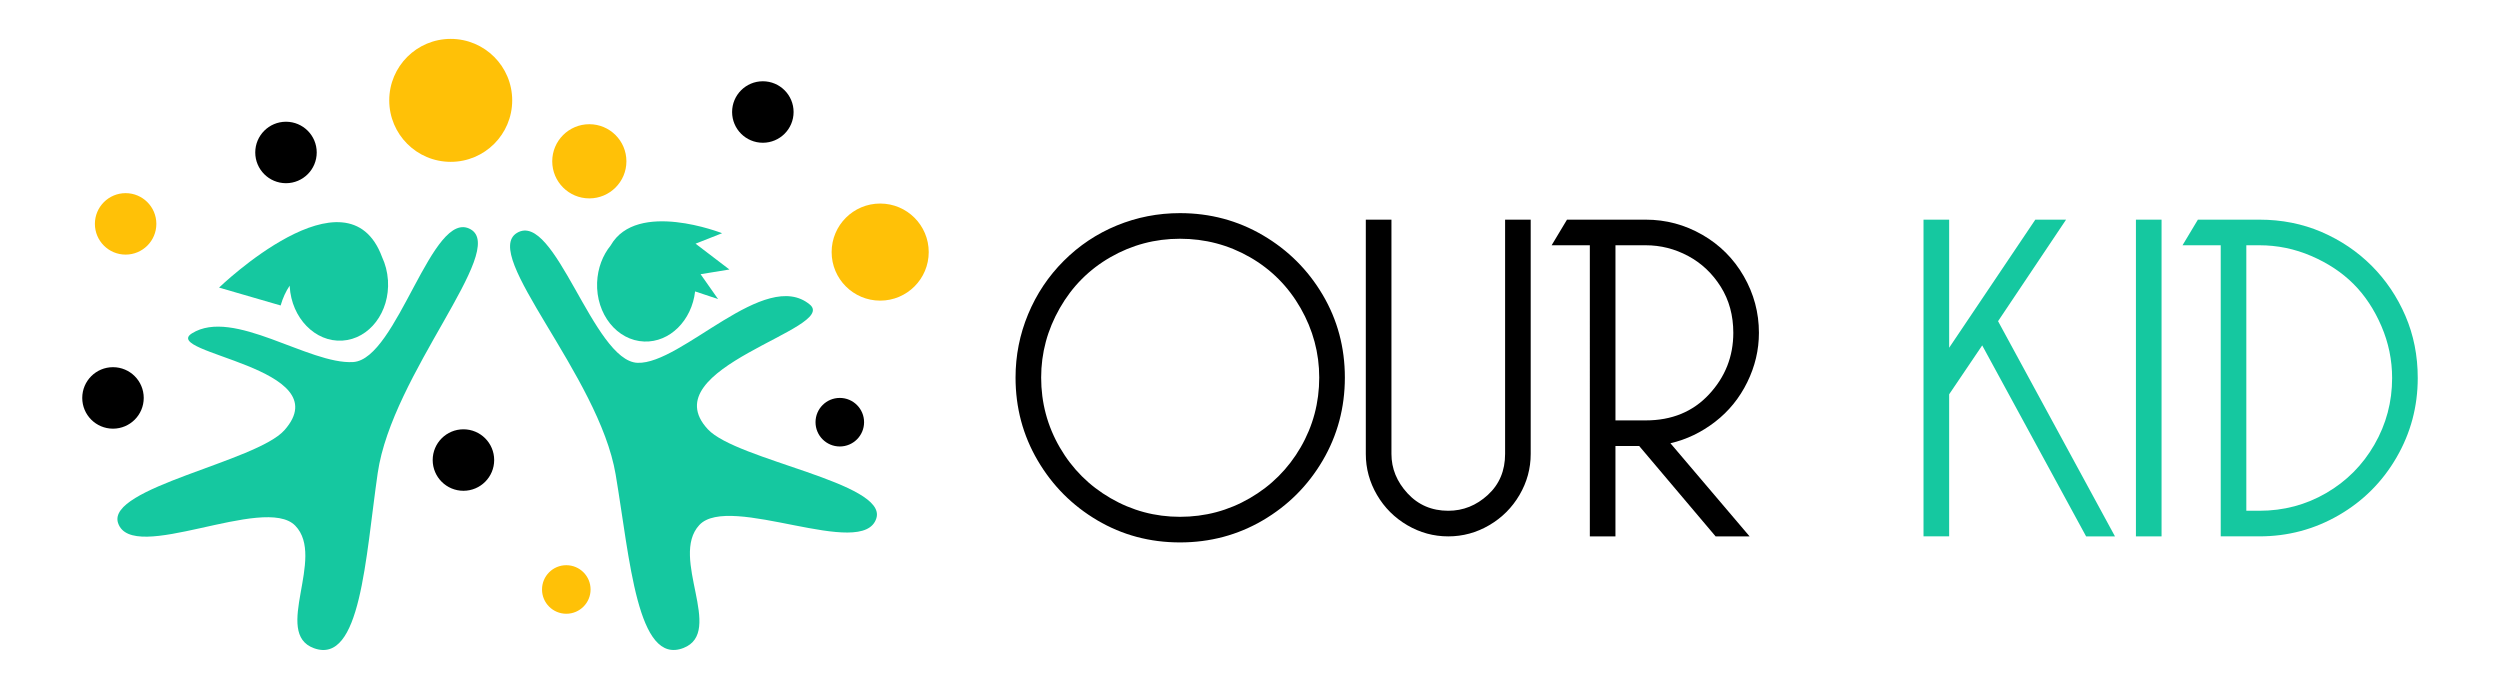
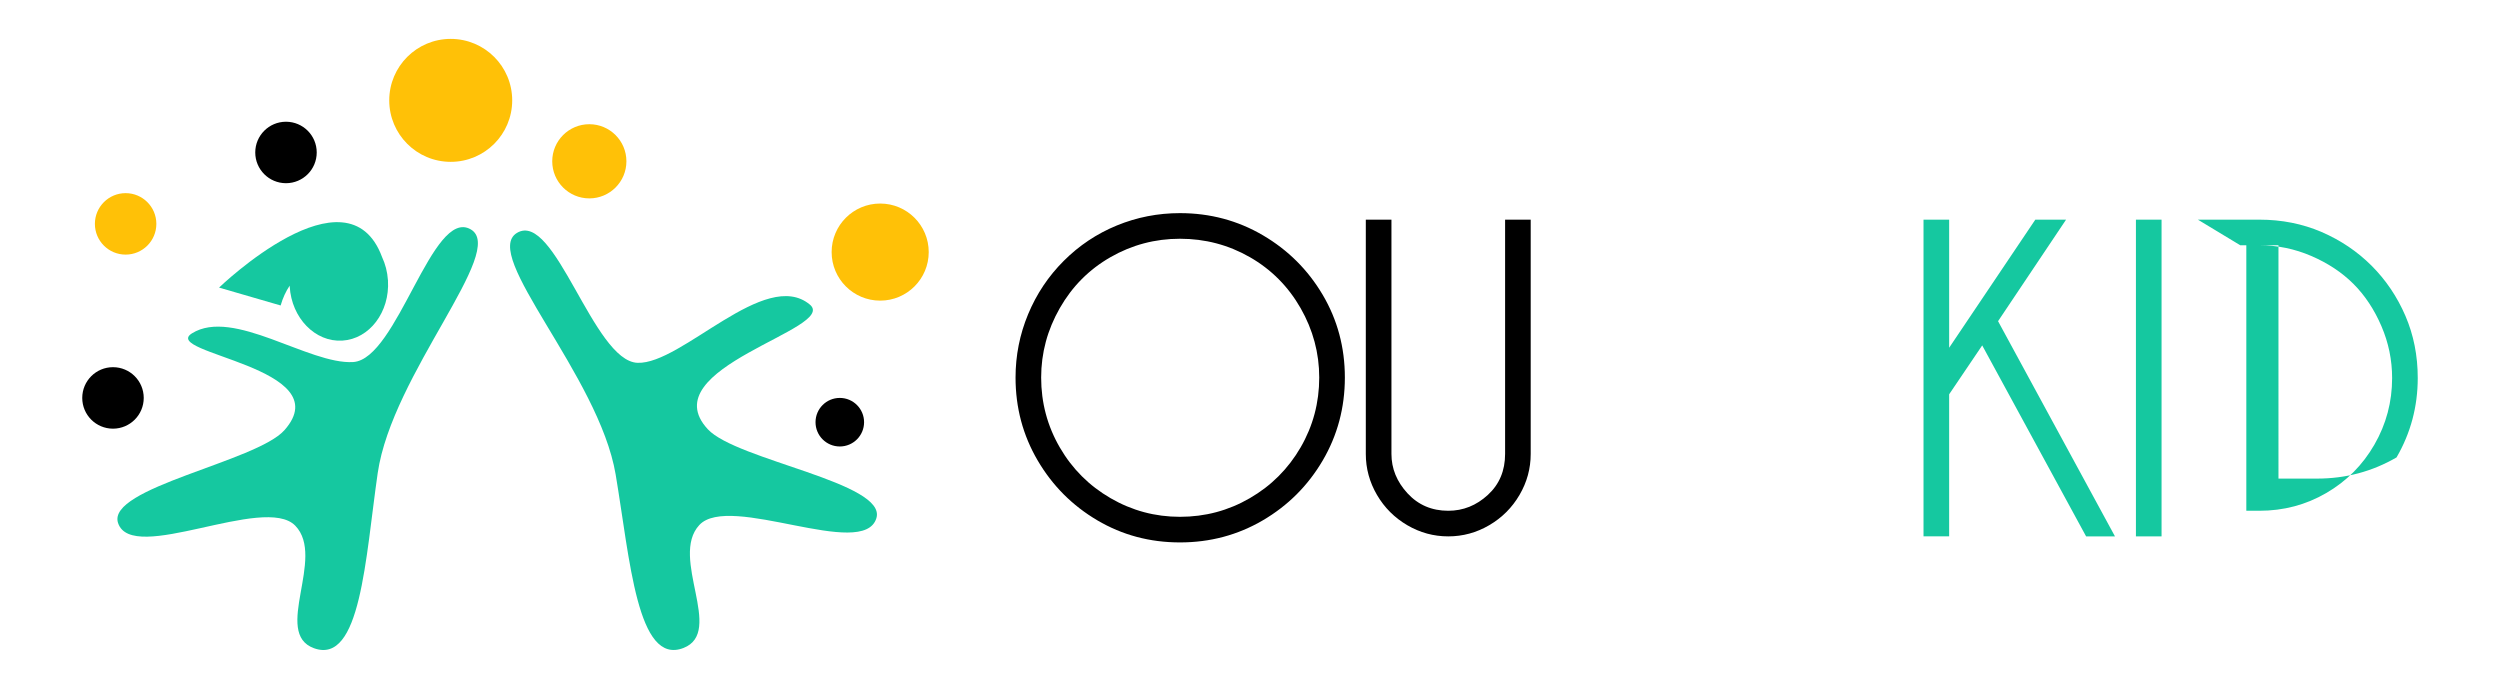
<svg xmlns="http://www.w3.org/2000/svg" version="1.1" id="Calque_1" x="0px" y="0px" width="225px" height="62px" viewBox="0 0 225 62" enable-background="new 0 0 225 62" xml:space="preserve">
  <g>
    <g>
      <path d="M106.198,19.182c2.709,0,5.197,0.664,7.461,1.991s4.059,3.116,5.387,5.366c1.326,2.25,1.992,4.73,1.992,7.439    c0,2.712-0.666,5.199-1.992,7.463c-1.328,2.264-3.123,4.059-5.387,5.387c-2.264,1.327-4.752,1.99-7.461,1.99    c-2.713,0-5.193-0.663-7.442-1.99c-2.25-1.328-4.039-3.123-5.366-5.387c-1.328-2.264-1.991-4.751-1.991-7.463    c0-1.983,0.377-3.883,1.132-5.7c0.754-1.816,1.823-3.417,3.207-4.8c1.384-1.384,2.977-2.445,4.779-3.186    C102.318,19.553,104.212,19.182,106.198,19.182z M106.198,21.487c-2.237,0-4.319,0.552-6.248,1.655    c-1.929,1.104-3.452,2.635-4.569,4.59c-1.118,1.957-1.677,4.039-1.677,6.246c0,2.264,0.559,4.36,1.677,6.289    c1.117,1.928,2.641,3.451,4.569,4.568c1.928,1.119,4.01,1.678,6.248,1.678c2.264,0,4.359-0.559,6.287-1.678    c1.928-1.117,3.451-2.641,4.57-4.568c1.117-1.929,1.676-4.025,1.676-6.289c0-2.207-0.559-4.289-1.676-6.246    c-1.119-1.955-2.643-3.485-4.57-4.59C110.558,22.039,108.462,21.487,106.198,21.487z" />
      <path d="M135.458,19.769h2.305v21.085c0,1.314-0.336,2.544-1.006,3.689c-0.67,1.146-1.58,2.055-2.725,2.725    c-1.146,0.671-2.377,1.006-3.689,1.006c-1.314,0-2.543-0.335-3.689-1.006c-1.146-0.67-2.053-1.578-2.725-2.725    c-0.67-1.146-1.006-2.375-1.006-3.689V19.769h2.307v21.085c0,1.314,0.48,2.494,1.445,3.543c0.965,1.048,2.188,1.572,3.668,1.572    c1.342,0,2.529-0.475,3.563-1.426c1.035-0.949,1.553-2.18,1.553-3.689V19.769z" />
-       <path d="M148.116,19.769c1.816,0,3.514,0.454,5.094,1.362c1.578,0.908,2.822,2.152,3.73,3.73c0.908,1.58,1.363,3.277,1.363,5.094    c0,1.537-0.35,3.018-1.049,4.443s-1.662,2.613-2.893,3.563c-1.23,0.951-2.57,1.594-4.023,1.93l7.125,8.383h-3.059l-6.875-8.132    h-2.139v8.132h-2.305V22.074h-3.438l1.383-2.306H148.116z M145.392,37.836h2.725c2.348,0,4.248-0.782,5.701-2.348    c1.453-1.564,2.18-3.409,2.18-5.533c0-1.564-0.377-2.948-1.131-4.15c-0.756-1.201-1.734-2.123-2.936-2.767    c-1.201-0.643-2.473-0.964-3.814-0.964h-2.725V37.836z" />
      <path fill="#15C8A0" d="M190.347,48.273h-2.598l-9.35-17.187l-2.975,4.401v12.785h-2.307V19.769h2.307v11.528l7.754-11.528h2.768    l-6.121,9.138L190.347,48.273z" />
      <path fill="#15C8A0" d="M192.233,48.273V19.769h2.307v28.505H192.233z" />
-       <path fill="#15C8A0" d="M197.81,19.769h5.533c2.012,0,3.877,0.37,5.596,1.11c1.719,0.741,3.221,1.754,4.508,3.039    c1.285,1.286,2.297,2.788,3.039,4.507c0.74,1.719,1.111,3.584,1.111,5.597c0,2.571-0.637,4.953-1.908,7.146    c-1.271,2.195-3.004,3.928-5.197,5.199c-2.195,1.271-4.578,1.906-7.148,1.906h-3.479V22.074h-3.438L197.81,19.769z     M203.343,45.969c2.18,0,4.186-0.531,6.016-1.594c1.83-1.062,3.277-2.515,4.338-4.359c1.063-1.844,1.594-3.842,1.594-5.994    c0-1.621-0.322-3.18-0.965-4.674c-0.643-1.495-1.48-2.76-2.514-3.795c-1.035-1.033-2.299-1.871-3.795-2.515    c-1.494-0.643-3.053-0.964-4.674-0.964h-1.174v23.895H203.343z" />
+       <path fill="#15C8A0" d="M197.81,19.769h5.533c2.012,0,3.877,0.37,5.596,1.11c1.719,0.741,3.221,1.754,4.508,3.039    c1.285,1.286,2.297,2.788,3.039,4.507c0.74,1.719,1.111,3.584,1.111,5.597c0,2.571-0.637,4.953-1.908,7.146    c-2.195,1.271-4.578,1.906-7.148,1.906h-3.479V22.074h-3.438L197.81,19.769z     M203.343,45.969c2.18,0,4.186-0.531,6.016-1.594c1.83-1.062,3.277-2.515,4.338-4.359c1.063-1.844,1.594-3.842,1.594-5.994    c0-1.621-0.322-3.18-0.965-4.674c-0.643-1.495-1.48-2.76-2.514-3.795c-1.035-1.033-2.299-1.871-3.795-2.515    c-1.494-0.643-3.053-0.964-4.674-0.964h-1.174v23.895H203.343z" />
    </g>
    <g id="XMLID_237_">
      <g id="XMLID_99_">
        <circle id="XMLID_291_" fill="#FFC107" cx="40.565" cy="9.033" r="5.533" />
        <circle id="XMLID_290_" fill="#FFC107" cx="53.039" cy="14.517" r="3.338" />
-         <circle id="XMLID_289_" fill="#FFC107" cx="50.967" cy="53.053" r="2.185" />
        <circle id="XMLID_287_" fill="#FFC107" cx="79.216" cy="22.688" r="4.369" />
        <circle id="XMLID_284_" cx="75.582" cy="37.998" r="2.185" />
-         <circle id="XMLID_258_" cx="68.656" cy="10.081" r="2.767" />
-         <circle id="XMLID_350_" cx="41.709" cy="41.404" r="2.767" />
        <circle id="XMLID_241_" fill="#FFC107" cx="11.306" cy="20.149" r="2.766" />
        <circle id="XMLID_240_" cx="25.739" cy="13.722" r="2.766" />
        <circle id="XMLID_239_" cx="10.169" cy="35.813" r="2.767" />
      </g>
      <g id="XMLID_966_">
        <g id="XMLID_106_">
          <path id="XMLID_351_" fill="#15C8A0" d="M42.359,20.639c-3.463-1.978-6.59,11.702-10.571,11.945s-10.801-4.905-14.511-2.583      c-2.898,1.814,13.342,3.042,8.326,8.711c-2.52,2.848-16.022,5.182-14.979,8.354c1.246,3.789,13.173-2.618,15.95,0.246      c2.776,2.862-2.065,9.664,1.683,11.027c4.208,1.526,4.629-8.097,5.736-15.758C35.284,33.654,45.68,22.534,42.359,20.639z" />
          <path id="XMLID_180_" fill="#15C8A0" d="M26.07,25.708c0.001,0.026,0.001,0.053,0.003,0.081      c0.172,2.837,2.293,5.016,4.735,4.866c2.443-0.148,4.283-2.568,4.109-5.406c0.018,0.01,0.016-0.002-0.002-0.028      c-0.05-0.753-0.236-1.458-0.53-2.086c-3.112-8.417-14.669,2.749-14.669,2.749l5.541,1.609      C25.455,26.804,25.733,26.214,26.07,25.708z" />
        </g>
        <g id="XMLID_101_">
          <path id="XMLID_105_" fill="#15C8A0" d="M63.704,38.633c-5.148-5.548,11.811-9.042,9.178-11.224      c-4.022-3.332-11.52,5.395-15.505,5.245c-3.985-0.149-7.434-13.751-10.85-11.693c-3.274,1.974,7.381,12.845,8.881,21.738      c1.288,7.634,1.937,17.245,6.106,15.618c3.715-1.448-1.285-8.136,1.423-11.063c2.708-2.928,14.783,3.195,15.939-0.621      C79.843,43.437,66.29,41.422,63.704,38.633z" />
-           <path id="XMLID_108_" fill="#15C8A0" d="M57.976,30.737c2.309,0.086,4.281-1.896,4.583-4.509l2.067,0.688l-1.573-2.238      l2.595-0.423L62.6,21.931l2.389-0.942c0,0-7.663-3.026-10.026,1.096c0,0.001,0,0.001,0,0.002      c-0.716,0.879-1.173,2.046-1.223,3.343C53.634,28.269,55.529,30.646,57.976,30.737z" />
        </g>
      </g>
    </g>
  </g>
</svg>